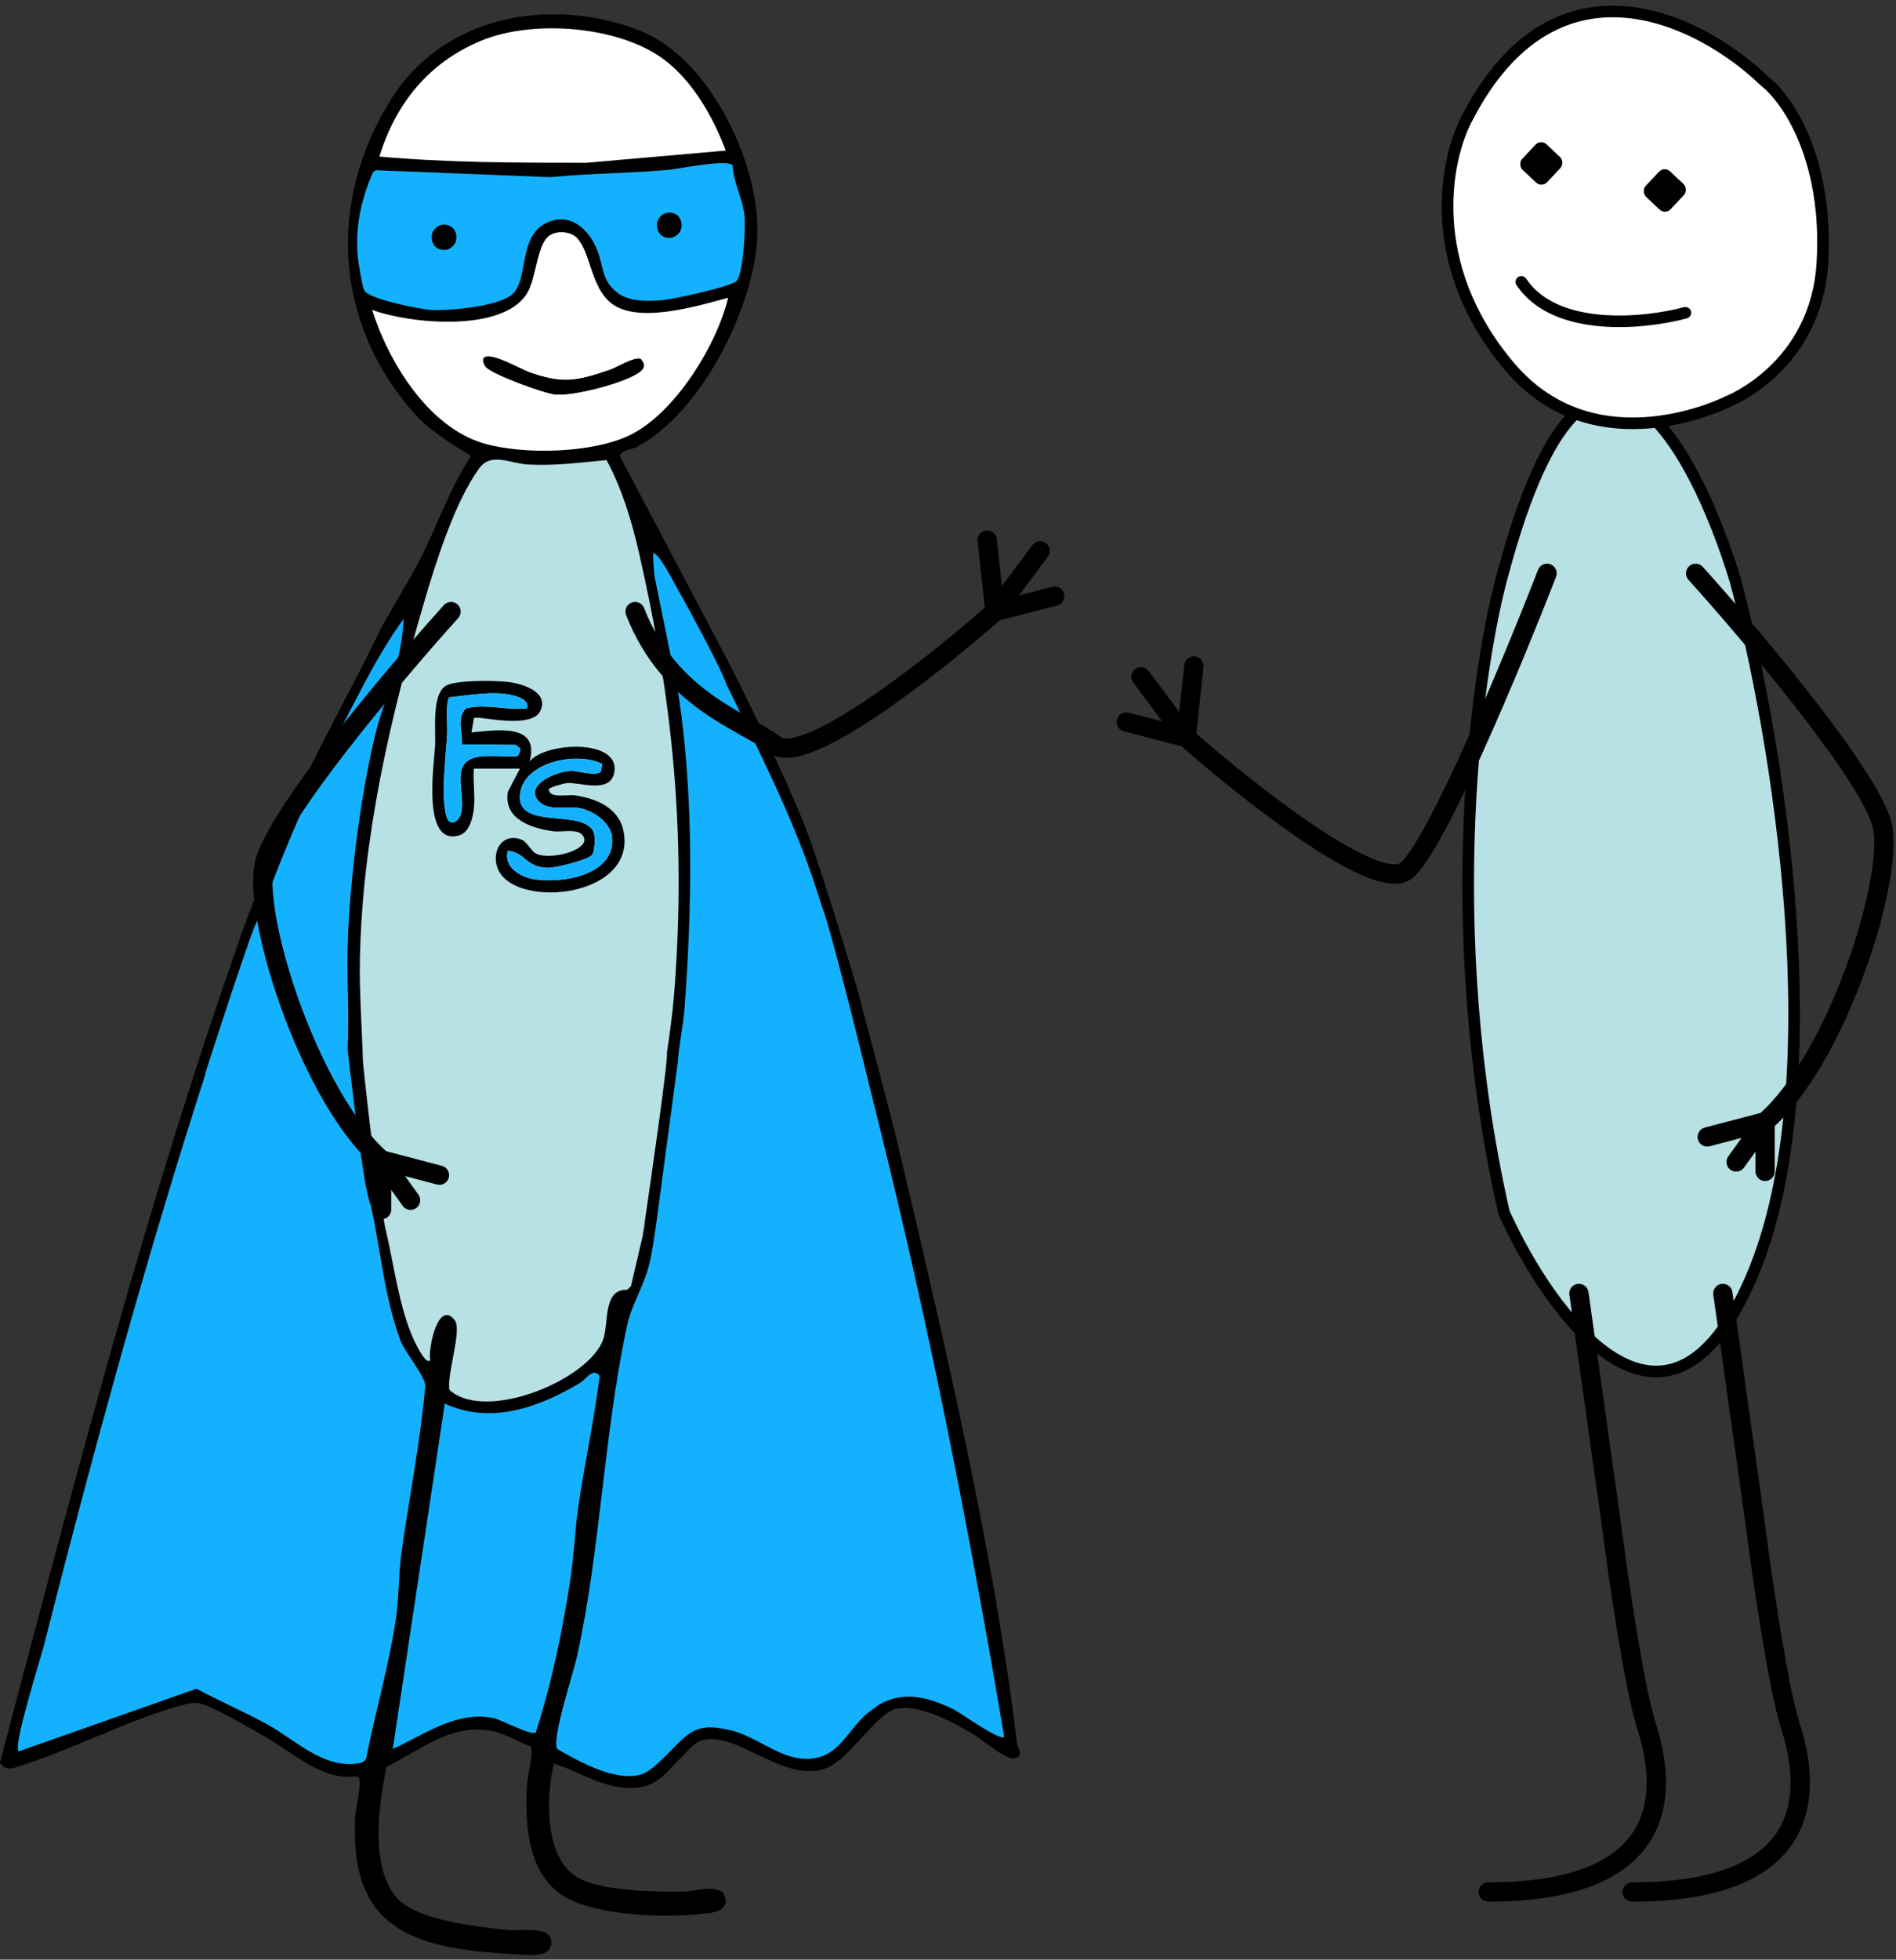
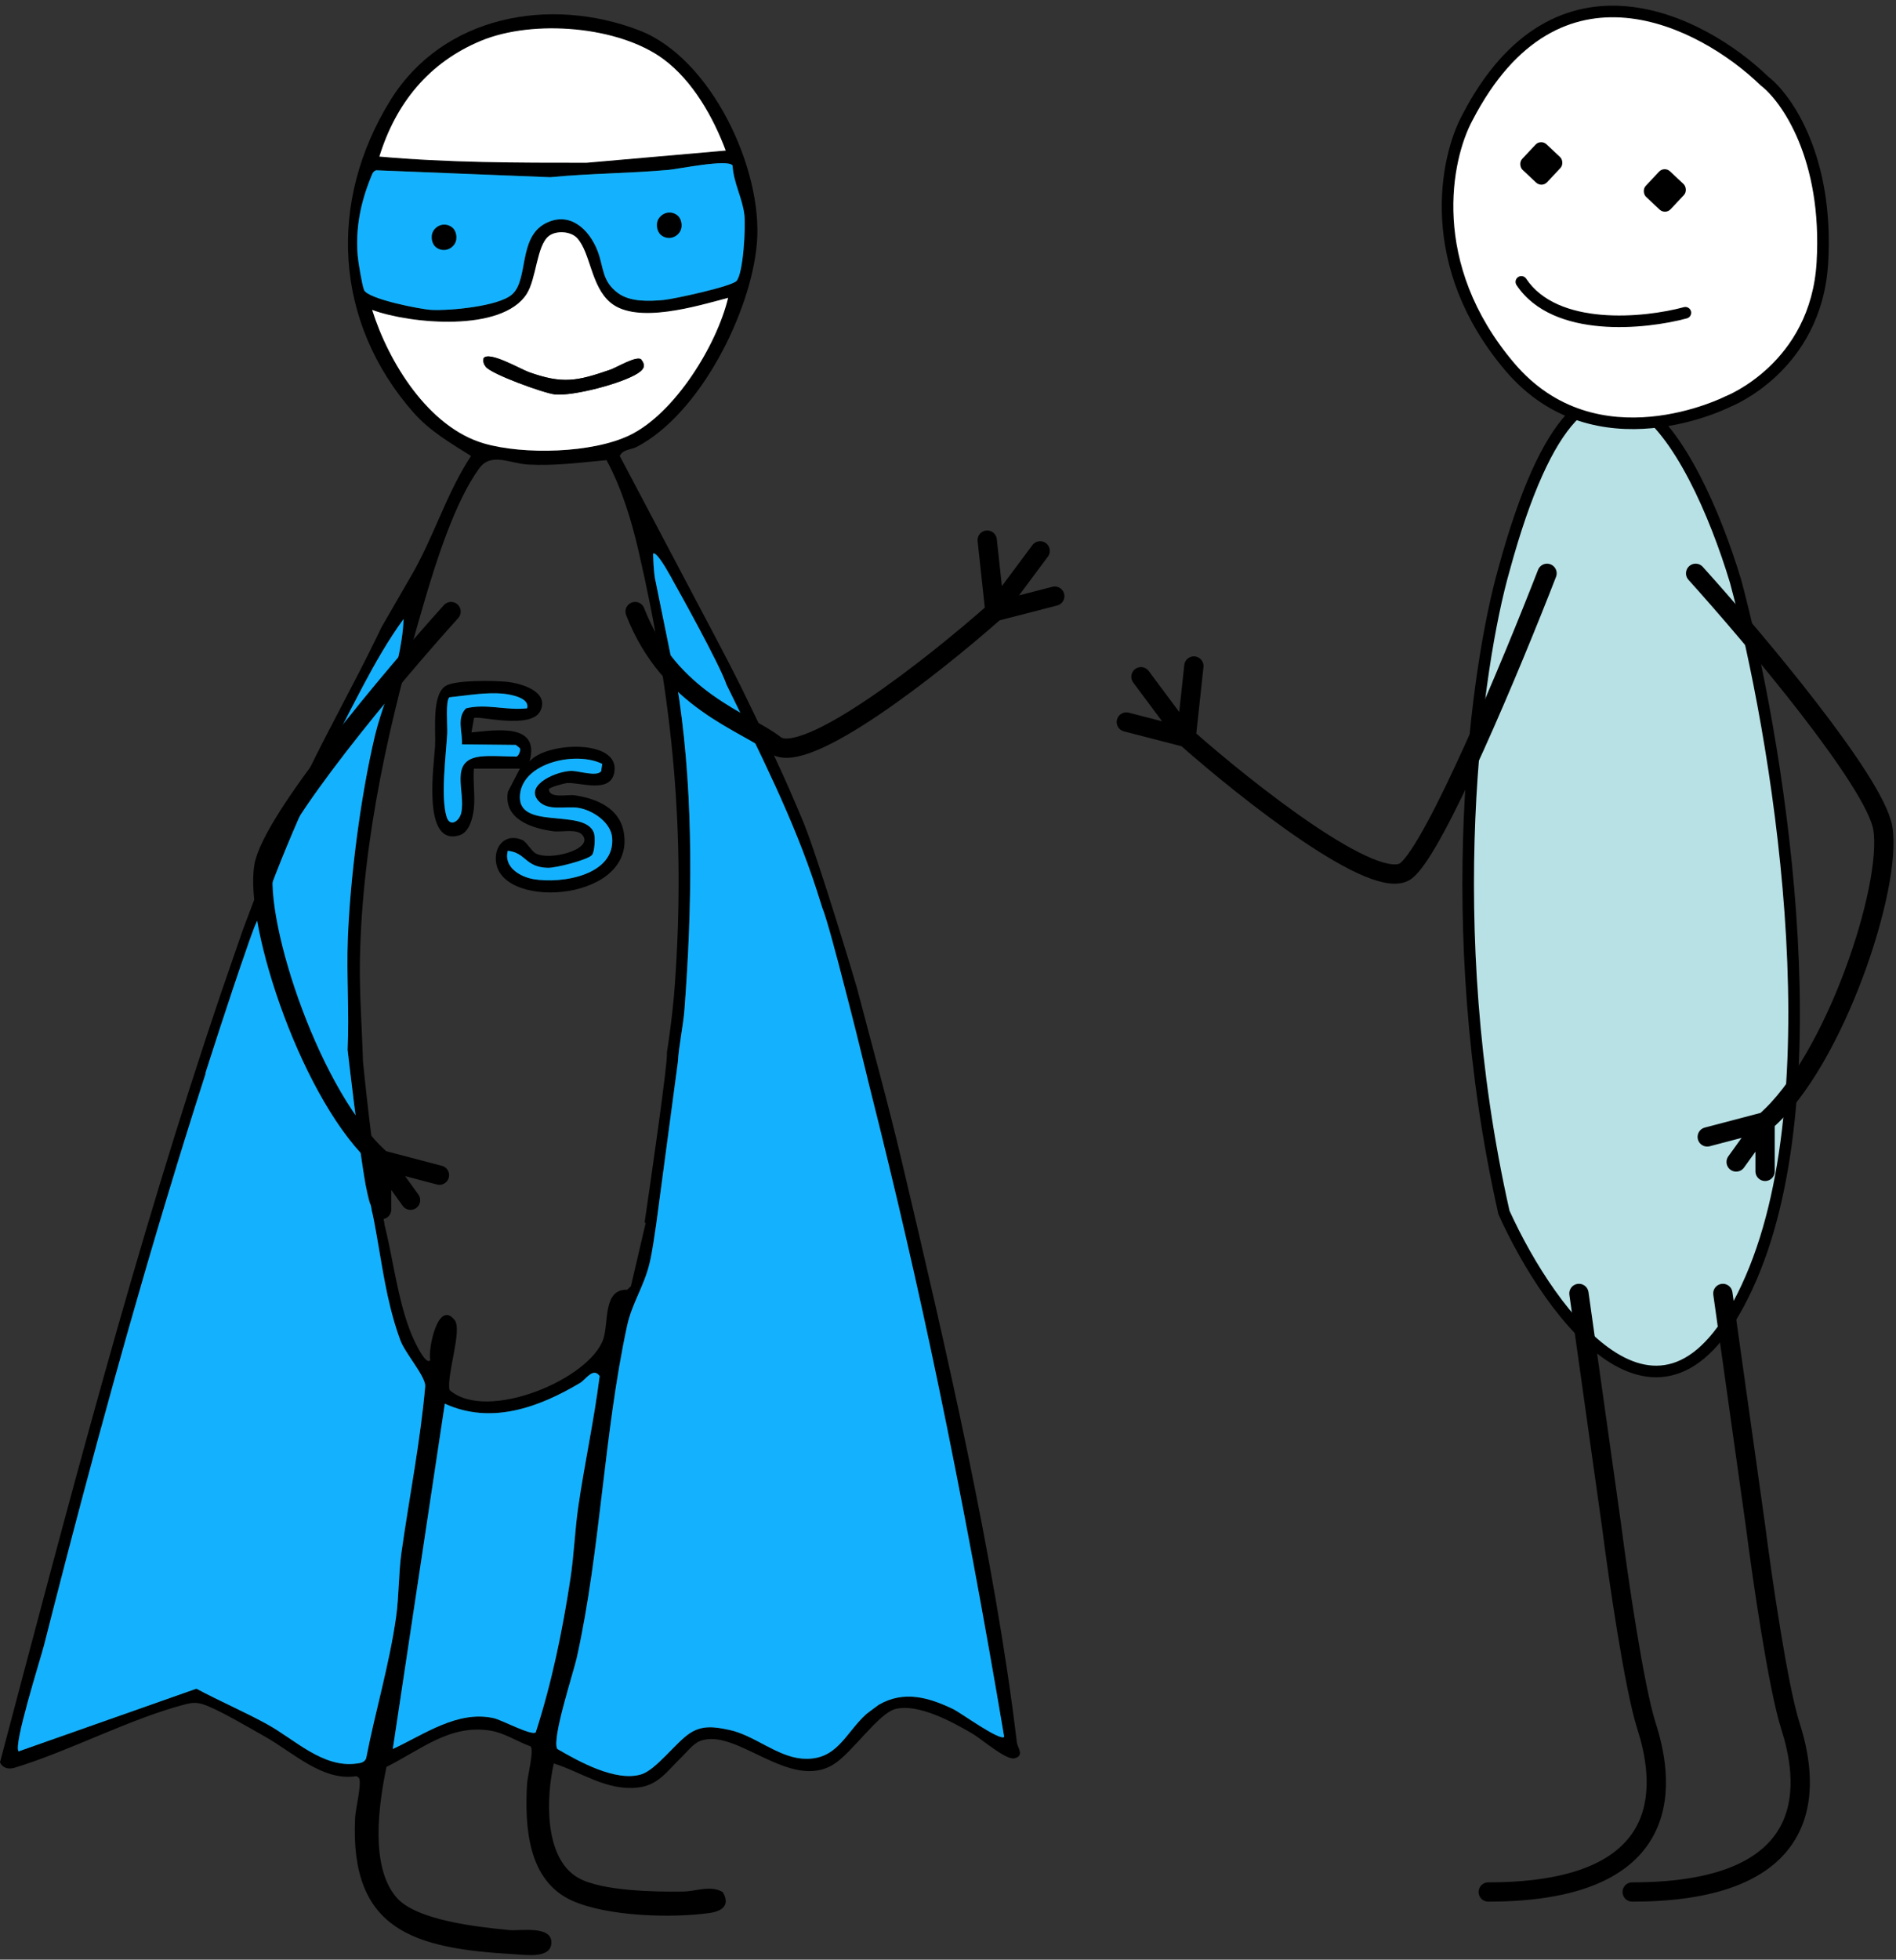
<svg xmlns="http://www.w3.org/2000/svg" width="303" height="313" viewBox="0 0 303 313" fill="none">
  <rect x="0" y="0" width="303" height="313" fill="#333333" stroke="none" />
  <path d="M162.505 278.3C158.956 248.647 151.034 214.76 144.13 185.539C141.943 176.287 139.385 167.112 136.978 157.907C136.97 157.876 136.963 157.841 136.951 157.803C136.634 156.626 130.763 137.174 128.456 131.486C128.344 131.212 128.232 130.942 128.12 130.676C128.015 130.421 127.907 130.174 127.802 129.92C127.713 129.704 127.621 129.488 127.528 129.272C127.168 128.427 126.827 127.641 126.521 126.935C126.491 126.854 126.456 126.769 126.417 126.688C126.413 126.684 126.409 126.68 126.409 126.676C126.402 126.646 126.386 126.615 126.371 126.584C126.371 126.584 126.369 126.581 126.367 126.576C126.367 126.576 126.367 126.568 126.367 126.565H126.363C126.363 126.565 126.363 126.553 126.355 126.545C126.301 126.422 126.247 126.302 126.196 126.183C126.196 126.183 126.195 126.18 126.193 126.175C126.162 126.102 126.127 126.025 126.096 125.951C126.026 125.801 125.964 125.654 125.902 125.516C125.871 125.442 125.837 125.369 125.806 125.296C125.744 125.153 125.686 125.022 125.631 124.899C125.604 124.837 125.577 124.775 125.55 124.717C125.523 124.652 125.492 124.59 125.469 124.532C125.422 124.428 125.376 124.324 125.326 124.216C125.179 123.888 125.097 123.707 125.097 123.707C125.097 123.707 125.082 123.668 125.047 123.599C125.02 123.541 124.993 123.483 124.966 123.425C124.943 123.379 124.919 123.325 124.892 123.267C124.575 122.573 124.254 121.879 123.932 121.185C123.611 120.491 123.286 119.796 122.957 119.106C122.303 117.725 121.641 116.345 120.972 114.968C120.751 114.509 120.527 114.05 120.306 113.591C120.086 113.132 119.861 112.673 119.637 112.214C119.501 111.933 119.37 111.663 119.246 111.405C119.083 111.069 118.932 110.757 118.789 110.464C118.758 110.398 118.727 110.332 118.696 110.271C118.665 110.209 118.634 110.143 118.6 110.078C118.538 109.943 118.468 109.808 118.398 109.665C116.251 105.327 111.556 96.526 111.556 96.526L99.045 72.828C99.54 71.752 100.86 71.848 101.754 71.381C111.866 66.109 120.016 49.893 120.96 38.848C121.967 27.066 113.696 9.283 102.156 4.852C87.829 -0.647 70.79 2.496 62.411 15.982C52.338 32.207 53.367 51.431 66.068 65.882C68.677 68.852 71.978 70.749 75.275 72.831C71.27 78.902 69.273 85.978 65.573 92.214L65.391 92.527L60.999 100.128L60.894 100.332L60.879 100.367C60.639 100.872 60.395 101.374 60.151 101.875C58.414 105.454 56.564 108.986 54.718 112.523L54.687 112.581L54.617 112.712C53.82 114.239 53.023 115.766 52.233 117.297C51.986 117.768 51.746 118.242 51.502 118.717C51.239 119.233 50.972 119.75 50.712 120.271L50.623 120.444L50.6 120.491C50.054 121.578 49.513 122.669 48.982 123.765C48.715 124.312 48.452 124.86 48.193 125.411C47.949 125.917 47.713 126.426 47.477 126.939C47.458 126.981 47.438 127.023 47.419 127.066L47.384 127.139C47.384 127.139 47.38 127.151 47.369 127.17C47.365 127.182 47.361 127.193 47.353 127.209C47.349 127.224 47.342 127.243 47.33 127.263C47.268 127.394 47.206 127.521 47.148 127.652C46.928 128.138 46.707 128.624 46.494 129.11C46.068 130.066 45.658 131.023 45.252 131.983C44.845 132.951 44.447 133.919 44.052 134.891C43.855 135.377 43.661 135.863 43.468 136.349C43.425 136.445 43.39 136.541 43.352 136.638C43.023 137.463 42.698 138.292 42.384 139.121C42.369 139.152 42.357 139.183 42.345 139.218C42.334 139.237 42.326 139.256 42.322 139.276C41.153 142.288 40.023 145.311 38.878 148.335C38.858 148.389 38.831 148.466 38.8 148.551C38.773 148.624 38.746 148.709 38.715 148.798C38.712 148.813 38.704 148.828 38.696 148.844V148.851L38.634 149.025L35.314 158.628L35.279 158.732C21.614 199.056 10.909 240.325 0 281.482C0.395 282.419 1.37 282.631 2.295 282.361C11.227 279.654 20.747 274.517 29.66 272.207C30.662 271.948 31.397 271.898 32.403 272.207C34.675 272.893 39.958 276.044 42.318 277.363C46.827 279.877 51.544 284.567 56.978 283.695L57.357 283.965C57.864 284.798 56.815 288.959 56.749 290.332C55.871 308.393 66.258 311.223 82.117 312.133C84.083 312.245 87.98 312.87 88.116 310.363C88.267 307.475 83.116 308.45 81.343 308.277C76.541 307.799 66.541 306.773 63.356 303.063C59.087 298.092 60.527 288.188 61.765 282.214C67.233 279.503 71.935 275.327 78.456 276.441C80.647 276.815 82.713 278.188 84.776 278.929C85.411 279.403 84.288 283.784 84.226 284.933C83.851 291.752 84.315 300.41 91.456 303.595C97.059 306.094 107.353 306.414 113.425 305.546C115.484 305.253 116.719 304.258 115.496 302.203C113.491 301.065 111.274 302.095 109.223 302.126C104.826 302.199 96.15 302.064 92.415 299.943C86.885 296.8 87.284 287.027 88.503 281.667C92.93 283.051 96.843 286.032 101.854 285.527C105.252 285.18 106.665 282.804 108.847 280.737C109.648 279.978 110.747 278.535 111.819 278.103C117.613 275.782 126.243 286.248 133.29 281.763C136.181 279.924 140.403 273.68 143.054 272.982C146.723 272.018 152.238 275.057 155.399 276.9C156.878 277.764 160.786 281.192 162.133 280.845C163.77 280.425 162.609 279.175 162.505 278.304V278.3ZM76.897 6.507C84.981 3.163 98.905 4.166 106.042 9.461C110.713 12.928 113.971 18.709 115.976 24.046L93.739 25.994C82.671 26.002 71.622 25.986 60.627 25.006C63.263 16.487 68.545 9.962 76.897 6.507ZM58.181 46.325C57.864 45.558 57.241 41.817 57.16 40.818C56.8 36.399 57.632 32.361 59.281 28.288C59.462 27.837 59.582 27.374 60.116 27.197L87.934 28.308C94.203 27.691 100.569 27.698 106.877 27.131C108.46 26.989 116.355 25.346 117.071 26.433C117.206 29.199 118.665 31.648 118.963 34.374C119.172 36.264 118.805 43.595 117.71 44.868C116.951 45.747 107.733 47.756 106.061 47.914C103.723 48.134 100.685 48.246 98.751 46.807C96.123 44.856 96.525 42.7 95.48 40.035C94.157 36.661 91.084 33.672 87.195 35.666C82.737 37.957 84.528 44.729 81.792 47.062C79.579 48.948 71.928 49.638 68.959 49.499C67.229 49.414 58.777 47.76 58.181 46.325ZM59.478 49.503C65.565 51.744 80.244 53.121 84.18 46.935C85.732 44.494 85.767 39.229 87.694 37.71C88.87 36.777 91.227 36.919 92.249 38.049C94.404 40.444 94.416 45.732 97.582 48.354C101.796 51.844 111.444 48.875 116.359 47.575C114.536 55.149 107.853 66.013 100.643 69.507C94.671 72.403 83.673 72.666 77.353 70.83C68.452 68.242 62.09 57.818 59.478 49.503ZM67.791 96.16C69.66 89.785 72.694 80.155 76.568 74.829C78.499 72.172 81.463 74.042 84.416 74.201C88.754 74.436 92.729 73.873 96.935 73.495C99.389 78.076 100.933 83.144 102.094 88.211C107.524 111.86 109.59 132.993 107.845 157.29C107.756 158.512 107.648 159.738 107.516 160.969C107.485 161.27 107.454 161.57 107.419 161.871C107.307 162.855 107.187 163.838 107.052 164.821C106.978 165.369 106.905 165.921 106.823 166.468C106.742 167.016 106.661 167.567 106.576 168.115C106.781 169.434 103.959 188.844 103.004 195.342C103.069 195.323 103.135 195.303 103.201 195.28L102.709 197.363C102.709 197.363 102.702 197.39 102.702 197.401C102.698 197.409 102.698 197.417 102.698 197.425C102.694 197.436 102.694 197.444 102.694 197.444L100.825 205.442L100.229 206.005C96.367 205.874 97.284 211.158 96.44 213.796C94.37 220.263 77.748 227.247 71.842 222.018C71.324 219.677 73.913 212.438 72.667 210.861C69.981 207.459 68.352 215.612 68.758 217.259C67.988 218.196 66.037 213.792 65.871 213.395C65.774 213.159 65.678 212.924 65.585 212.685C65.542 212.577 65.499 212.469 65.461 212.357C65.457 212.353 65.457 212.349 65.457 212.346C65.372 212.126 65.291 211.902 65.213 211.678C65.112 211.389 65.012 211.096 64.919 210.803C64.911 210.78 64.904 210.757 64.896 210.733C64.815 210.475 64.733 210.213 64.656 209.954C64.555 209.611 64.455 209.264 64.358 208.913C64.284 208.643 64.215 208.369 64.145 208.099C64.064 207.795 63.99 207.486 63.917 207.182C63.692 206.26 63.491 205.33 63.294 204.393C63.162 203.772 63.038 203.148 62.914 202.523C62.852 202.214 62.791 201.902 62.729 201.59C62.62 201.038 62.512 200.491 62.404 199.943C62.326 199.565 62.249 199.187 62.171 198.809C61.986 197.922 61.796 197.043 61.587 196.183C61.583 196.167 61.579 196.148 61.575 196.133C61.525 195.913 61.471 195.697 61.417 195.481L61.444 195.465C59.598 185.859 58.007 169.553 58.007 169.553C57.852 164.039 57.407 158.566 57.523 153.036C57.93 133.715 62.365 114.632 67.791 96.16ZM58.507 280.892C58.158 281.543 57.636 281.594 56.978 281.682C51.599 282.419 47.102 277.833 42.717 275.419C39.052 273.402 35.089 271.709 31.39 269.723L2.976 279.735C2.082 278.786 6.467 265.018 7.04 262.774C8.154 258.389 9.276 254.008 10.414 249.634C10.77 248.265 11.126 246.9 11.486 245.531C11.985 243.618 12.492 241.705 12.999 239.792C14.737 233.24 16.509 226.696 18.328 220.159C18.932 217.984 19.543 215.805 20.159 213.634C20.298 213.14 20.437 212.646 20.577 212.153C21.3 209.607 22.028 207.066 22.767 204.528C22.829 204.305 22.895 204.081 22.961 203.857C23.29 202.723 23.622 201.586 23.955 200.452C24.35 199.118 24.745 197.779 25.139 196.441C25.538 195.103 25.937 193.769 26.339 192.434C27.02 190.167 27.709 187.899 28.406 185.631C28.77 184.451 29.133 183.271 29.501 182.091C30.6 178.551 31.718 175.014 32.856 171.486L32.814 171.451C32.814 171.451 36.618 159.476 39.466 151.378C39.474 151.327 39.486 151.277 39.501 151.223C39.54 151.05 39.594 150.857 39.66 150.652C39.698 150.537 39.737 150.417 39.78 150.294C40.004 149.634 40.314 148.871 40.65 148.084C40.65 148.084 40.654 148.08 40.654 148.076C40.693 147.984 40.736 147.887 40.774 147.795C40.852 147.61 40.933 147.421 41.018 147.232C41.277 146.638 41.537 146.052 41.773 145.512C41.807 145.431 41.838 145.354 41.873 145.276C41.897 145.215 41.924 145.157 41.951 145.095C41.986 145.014 42.017 144.933 42.051 144.856C42.086 144.771 42.121 144.69 42.156 144.609C42.214 144.47 42.268 144.339 42.318 144.212C42.318 144.212 42.318 144.201 42.318 144.197C42.373 144.062 42.423 143.934 42.465 143.815C46.718 132.18 52.222 120.479 58.015 109.561C59.95 105.913 62.067 102.195 64.497 98.867C64.431 100.915 64.021 103.414 63.553 105.442C62.64 109.403 60.801 113.742 59.892 117.606C57.616 127.263 55.968 140.059 55.585 149.951C55.356 155.832 55.836 161.763 55.546 167.648C55.546 167.648 57.241 182.631 58.437 189.31C58.441 189.318 58.441 189.33 58.445 189.337C58.491 189.496 58.537 189.65 58.58 189.804C58.82 190.676 59.037 191.551 59.234 192.43C59.311 192.781 59.389 193.136 59.462 193.487C59.578 194.027 59.687 194.567 59.791 195.111C60.027 196.349 60.244 197.59 60.457 198.84C60.631 199.858 60.801 200.876 60.979 201.898C61.068 202.407 61.157 202.92 61.25 203.429C61.343 203.938 61.436 204.451 61.537 204.96C61.784 206.237 62.055 207.513 62.373 208.786C62.427 209.013 62.485 209.241 62.547 209.469C62.872 210.726 63.239 211.975 63.673 213.221C63.777 213.518 63.882 213.811 63.99 214.108C64.749 216.148 67.891 219.685 67.957 221.343C67.179 230.251 65.407 239.075 64.153 247.961C63.688 251.254 63.758 255.014 63.294 258.288C62.21 265.924 59.965 273.337 58.503 280.892H58.507ZM85.616 276.7C84.966 277.29 80.178 274.717 78.924 274.436C73.108 273.132 67.752 277.062 62.775 279.353L71.088 224.204C78.545 227.61 86.157 224.771 92.713 220.88C93.6 220.356 94.795 218.315 95.829 219.789C94.95 226.773 93.425 233.68 92.415 240.641C91.87 244.389 91.734 248.35 91.161 252.118C89.907 260.402 88.193 268.717 85.616 276.7ZM152.35 272.993C148.375 271.096 144.474 269.974 140.446 272.284C140.337 272.349 138.538 273.695 138.445 273.776C135.024 276.862 133.766 281.335 128.17 280.888C124.18 280.572 120.48 277.128 116.521 276.302C114.203 275.816 112.237 275.508 110.198 276.869C107.938 278.381 104.826 282.716 102.446 283.418C98.375 284.621 92.508 281.362 89.064 279.349C88.124 277.787 91.649 267.155 92.191 264.71C95.976 247.606 96.494 228.99 100.213 211.775C100.987 208.184 102.895 205.516 103.789 201.84C104.277 199.831 104.54 197.66 104.869 195.531L104.884 195.415L108.329 169.65C108.499 166.819 109.18 163.954 109.393 161.146C110.612 145.014 110.879 127.856 108.569 111.84C108.503 111.378 108.429 110.919 108.352 110.464V110.444L104.811 93.07C104.822 93.109 104.834 93.151 104.842 93.19C104.83 93.144 104.819 93.094 104.807 93.043L104.799 93.016C104.757 92.835 104.718 92.646 104.683 92.45L104.664 92.346C104.641 92.195 104.617 92.041 104.598 91.883C104.586 91.798 104.575 91.713 104.567 91.632C104.524 91.277 104.494 90.919 104.47 90.572C104.459 90.433 104.451 90.294 104.443 90.159C104.42 89.739 104.405 89.345 104.393 89.01C104.389 88.94 104.385 88.871 104.385 88.805C104.381 88.74 104.377 88.678 104.377 88.62C104.374 88.562 104.374 88.508 104.37 88.454C104.439 88.373 104.544 88.381 104.672 88.458C104.687 88.466 104.703 88.477 104.718 88.485C104.78 88.528 104.846 88.585 104.915 88.655C104.946 88.682 104.973 88.713 105.004 88.743C105.349 89.11 105.782 89.731 106.212 90.421C106.251 90.483 106.289 90.548 106.332 90.61C106.641 91.119 106.951 91.655 107.226 92.153C107.272 92.237 107.315 92.319 107.357 92.396C107.431 92.527 107.497 92.654 107.562 92.777C107.562 92.777 107.578 92.804 107.609 92.862C107.62 92.882 107.632 92.901 107.644 92.924C108.449 94.359 114.997 106.086 116.096 109.345C121.34 120.047 126.796 130.737 130.48 142.068C130.659 142.615 131.022 143.738 131.413 145.01C131.417 145.01 131.417 145.022 131.421 145.026C132.044 146.518 133.561 152.133 135.14 158.288C135.144 158.296 135.144 158.3 135.144 158.308C136.328 162.357 137.249 166.484 138.232 170.587C138.24 170.618 138.248 170.649 138.255 170.679C138.294 170.841 138.333 171.003 138.371 171.158C138.41 171.316 138.449 171.474 138.488 171.628C138.553 171.917 138.623 172.207 138.693 172.496C138.789 172.893 138.89 173.294 138.991 173.691C139.029 173.842 139.064 173.988 139.103 174.139C139.161 174.366 139.215 174.586 139.265 174.794C143.116 190.082 146.703 205.585 149.916 221.038C153.813 239.765 157.292 258.535 160.477 277.421C159.8 278.123 153.414 273.503 152.35 272.993Z" fill="black" />
  <path d="M160.477 277.421C159.8 278.122 153.414 273.502 152.35 272.993C148.375 271.096 144.474 269.974 140.446 272.284C140.337 272.349 138.538 273.695 138.445 273.776C135.024 276.861 133.766 281.335 128.17 280.888C124.18 280.571 120.48 277.127 116.521 276.302C114.203 275.816 112.237 275.508 110.198 276.869C107.938 278.381 104.826 282.716 102.446 283.417C98.375 284.621 92.508 281.362 89.064 279.349C88.124 277.787 91.649 267.154 92.191 264.709C95.976 247.606 96.494 228.99 100.213 211.775C100.987 208.184 102.895 205.515 103.789 201.84C104.277 199.831 104.54 197.66 104.869 195.531L104.884 195.415L108.329 169.65C108.499 166.819 109.18 163.954 109.393 161.146C110.612 145.014 110.879 127.856 108.569 111.84C108.503 111.377 108.429 110.918 108.352 110.463V110.444L104.811 93.07C104.822 93.109 104.834 93.151 104.842 93.19C104.83 93.144 104.819 93.094 104.807 93.043L104.799 93.016L104.683 92.45L104.664 92.345C104.641 92.195 104.617 92.041 104.598 91.883C104.586 91.798 104.575 91.713 104.567 91.632C104.524 91.277 104.494 90.918 104.47 90.571C104.463 90.429 104.451 90.294 104.443 90.159C104.42 89.738 104.405 89.345 104.393 89.009C104.389 88.94 104.385 88.871 104.385 88.805C104.381 88.74 104.377 88.678 104.377 88.62C104.374 88.562 104.374 88.508 104.37 88.454C104.439 88.373 104.544 88.381 104.672 88.458C104.687 88.466 104.703 88.477 104.718 88.485C104.78 88.527 104.846 88.585 104.915 88.655C104.946 88.682 104.973 88.713 105.004 88.743C105.349 89.11 105.782 89.731 106.212 90.421C106.251 90.483 106.289 90.548 106.332 90.61C106.641 91.119 106.951 91.655 107.226 92.153C107.272 92.234 107.315 92.314 107.357 92.395C107.431 92.527 107.497 92.654 107.562 92.777C107.562 92.777 107.578 92.804 107.609 92.862C107.64 92.924 107.671 92.982 107.702 93.04C107.682 93.005 107.663 92.962 107.644 92.924C108.449 94.359 114.997 106.086 116.096 109.345C121.34 120.047 126.796 130.737 130.48 142.068C130.659 142.615 131.022 143.738 131.413 145.01C131.417 145.01 131.417 145.022 131.421 145.026C132.044 146.518 133.561 152.133 135.14 158.288C135.144 158.296 135.144 158.3 135.144 158.308C136.231 162.538 137.35 167.019 138.232 170.587C138.24 170.618 138.248 170.648 138.255 170.679C138.294 170.841 138.333 171.003 138.371 171.158C138.476 171.605 138.584 172.048 138.693 172.496C138.789 172.893 138.89 173.294 138.991 173.691C139.029 173.842 139.064 173.988 139.103 174.139C139.161 174.366 139.215 174.586 139.265 174.794C143.116 190.082 146.703 205.585 149.916 221.038C153.813 239.765 157.292 258.535 160.477 277.421Z" fill="#14B2FE" />
-   <path d="M107.845 157.289C107.756 158.512 107.648 159.738 107.516 160.969C107.485 161.269 107.454 161.57 107.419 161.871C107.307 162.854 107.187 163.838 107.052 164.821C106.978 165.369 106.905 165.92 106.823 166.468C106.742 167.016 106.661 167.567 106.576 168.115C106.781 169.434 103.959 188.844 103.004 195.342C102.837 196.48 102.729 197.22 102.702 197.401C102.698 197.409 102.698 197.417 102.698 197.424C102.694 197.436 102.694 197.444 102.694 197.444L100.825 205.442L100.229 206.005C96.367 205.874 97.284 211.158 96.44 213.795C94.37 220.263 77.748 227.247 71.842 222.018C71.324 219.677 73.913 212.438 72.667 210.861C69.981 207.459 68.352 215.612 68.758 217.259C67.988 218.196 66.037 213.792 65.871 213.394C65.774 213.159 65.677 212.924 65.585 212.685C65.542 212.577 65.499 212.469 65.461 212.357C65.457 212.353 65.457 212.349 65.457 212.345C65.372 212.126 65.29 211.902 65.213 211.678C65.112 211.389 65.012 211.096 64.919 210.803C64.911 210.78 64.904 210.756 64.896 210.733C64.814 210.475 64.733 210.213 64.656 209.954C64.555 209.611 64.455 209.264 64.358 208.913C64.284 208.643 64.215 208.369 64.145 208.099C64.064 207.795 63.99 207.486 63.917 207.181C63.692 206.26 63.491 205.33 63.294 204.393C63.166 203.768 63.038 203.147 62.914 202.523C62.852 202.214 62.791 201.902 62.729 201.589C62.62 201.038 62.512 200.49 62.404 199.943C62.326 199.565 62.249 199.187 62.171 198.809C61.986 197.922 61.796 197.043 61.587 196.183C61.583 196.167 61.579 196.148 61.575 196.132C61.533 195.916 61.486 195.693 61.444 195.465C59.598 185.859 58.007 169.553 58.007 169.553C57.852 164.038 57.407 158.566 57.523 153.036C57.93 133.714 62.365 114.632 67.791 96.159C69.66 89.785 72.694 80.155 76.568 74.829C78.499 72.172 81.463 74.042 84.416 74.2C88.754 74.436 92.729 73.873 96.935 73.495C99.389 78.076 100.933 83.144 102.094 88.211C107.524 111.859 109.59 132.993 107.845 157.289Z" fill="#B8E1E5" />
  <path d="M67.961 221.343C67.183 230.251 65.411 239.075 64.157 247.96C63.693 251.254 63.762 255.014 63.298 258.288C62.214 265.924 59.969 273.336 58.507 280.891C58.158 281.543 57.636 281.593 56.978 281.682C51.599 282.419 47.102 277.833 42.717 275.419C39.052 273.402 35.089 271.709 31.39 269.723L2.976 279.734C2.082 278.786 6.467 265.018 7.04 262.773C8.154 258.389 9.277 254.008 10.414 249.634C10.77 248.265 11.126 246.9 11.486 245.531C11.986 243.618 12.492 241.705 12.999 239.792C14.737 233.24 16.51 226.696 18.328 220.159C18.932 217.984 19.544 215.805 20.159 213.633C20.298 213.14 20.438 212.646 20.577 212.153C21.301 209.607 22.028 207.066 22.767 204.528C22.829 204.304 22.895 204.081 22.961 203.857C23.29 202.723 23.623 201.586 23.955 200.452C24.35 199.117 24.745 197.779 25.14 196.441C25.538 195.103 25.937 193.768 26.339 192.434C27.02 190.166 27.709 187.899 28.406 185.631C28.77 184.451 29.134 183.271 29.501 182.091C30.6 178.551 31.719 175.014 32.856 171.485L32.814 171.451C32.814 171.451 36.618 159.476 39.466 151.377C39.888 150.178 40.287 149.063 40.651 148.084C40.651 148.084 40.654 148.08 40.654 148.076C40.693 147.984 40.736 147.887 40.774 147.795C40.852 147.61 40.933 147.421 41.018 147.232C41.278 146.638 41.537 146.051 41.773 145.512C41.808 145.431 41.839 145.353 41.873 145.276C41.897 145.215 41.924 145.157 41.951 145.095C41.986 145.014 42.017 144.933 42.051 144.856C42.086 144.771 42.121 144.69 42.156 144.609C42.214 144.47 42.268 144.339 42.319 144.212C42.319 144.212 42.319 144.2 42.319 144.196C42.373 144.061 42.423 143.934 42.466 143.815C46.719 132.18 52.222 120.479 58.015 109.561C59.95 105.913 62.067 102.195 64.497 98.867C64.432 100.915 64.021 103.414 63.553 105.442C62.64 109.403 60.802 113.741 59.892 117.606C57.617 127.262 55.968 140.058 55.585 149.95C55.356 155.832 55.836 161.763 55.546 167.648C55.546 167.648 57.241 182.631 58.437 189.31C58.441 189.318 58.441 189.33 58.445 189.337C58.754 191.065 59.029 192.233 59.234 192.43C59.312 192.781 59.389 193.136 59.463 193.487C59.579 194.027 59.687 194.567 59.791 195.11C60.028 196.348 60.244 197.59 60.457 198.84C60.631 199.858 60.802 200.876 60.98 201.898C61.069 202.407 61.158 202.92 61.251 203.429C61.343 203.938 61.436 204.451 61.537 204.96C61.785 206.237 62.056 207.513 62.373 208.786C62.427 209.013 62.485 209.241 62.547 209.468C62.872 210.726 63.24 211.975 63.673 213.221C63.774 213.518 63.882 213.811 63.99 214.108C64.749 216.148 67.891 219.684 67.957 221.343H67.961Z" fill="#14B2FE" />
  <path d="M71.088 224.204C78.546 227.613 86.158 224.775 92.714 220.884C93.604 220.355 94.796 218.319 95.829 219.792C94.951 226.777 93.43 233.684 92.416 240.641C91.87 244.393 91.734 248.354 91.162 252.118C89.904 260.402 88.194 268.716 85.616 276.699C84.966 277.289 80.179 274.717 78.925 274.436C73.108 273.132 67.756 277.062 62.775 279.353L71.088 224.2V224.204Z" fill="#14B2FE" />
  <path d="M117.71 44.867C116.951 45.747 107.733 47.756 106.061 47.914C103.724 48.134 100.686 48.246 98.751 46.807C96.123 44.856 96.525 42.7 95.481 40.035C94.157 36.661 91.084 33.672 87.195 35.666C82.737 37.957 84.528 44.729 81.793 47.062C79.579 48.948 71.928 49.638 68.96 49.499C67.23 49.414 58.778 47.76 58.182 46.325C57.864 45.558 57.241 41.817 57.16 40.818C56.8 36.399 57.632 32.361 59.281 28.288C59.463 27.837 59.583 27.374 60.117 27.197L87.934 28.308C94.204 27.691 100.57 27.698 106.878 27.131C108.461 26.989 116.355 25.346 117.071 26.433C117.207 29.198 118.666 31.647 118.964 34.374C119.173 36.264 118.805 43.595 117.71 44.867Z" fill="#14B2FE" />
  <rect width="4.082" height="3.98" rx="1.99" transform="matrix(-0.686 0.728 0.73 0.683 106.902 33.132)" fill="black" />
  <rect width="4.082" height="3.98" rx="1.99" transform="matrix(-0.686 0.728 0.73 0.683 70.911 35.06)" fill="black" />
  <path d="M97.581 48.354C94.416 45.731 94.404 40.444 92.249 38.049C91.227 36.919 88.87 36.776 87.694 37.71C85.766 39.229 85.731 44.493 84.18 46.935C80.244 53.12 65.565 51.744 59.477 49.503C62.09 57.818 68.452 68.242 77.353 70.83C83.673 72.665 94.671 72.403 100.643 69.507C107.852 66.013 114.536 55.149 116.359 47.575C111.444 48.874 101.796 51.844 97.581 48.354ZM101.939 59.619C99.466 61.235 91.61 63.302 88.688 63.001C86.958 62.824 78.537 59.769 77.635 58.593C77.287 58.142 77.183 57.783 77.279 57.22C78.131 56.005 83.201 58.967 84.524 59.438C89.942 61.366 92.206 60.884 97.508 59.06C98.58 58.689 101.649 56.815 102.446 57.386C103.255 58.4 102.899 58.99 101.939 59.619Z" fill="white" />
  <path d="M115.976 24.046L93.743 25.994C82.674 26.001 71.626 25.986 60.631 25.006C63.263 16.487 68.545 9.962 76.896 6.507C85.248 3.051 98.909 4.166 106.041 9.461C110.712 12.928 113.971 18.709 115.976 24.046Z" fill="white" />
  <path d="M77.279 57.22C78.131 56.005 83.204 58.967 84.528 59.438C89.942 61.366 92.206 60.88 97.508 59.056C98.58 58.685 101.649 56.811 102.446 57.386C103.255 58.396 102.899 58.99 101.939 59.615C99.466 61.231 91.61 63.298 88.688 62.997C86.958 62.82 78.537 59.765 77.635 58.589C77.287 58.138 77.183 57.779 77.279 57.216V57.22Z" fill="black" />
  <path d="M99.633 132.696C98.855 128.944 95.155 127.509 91.784 127.023C90.728 126.873 87.74 127.598 87.721 126.059C87.721 125.778 90.12 125.114 90.635 125.076C92.733 124.925 97.57 126.831 98.178 123.336C99.106 117.999 87.28 118.466 84.633 121.62C86.343 115.434 79.304 116.615 75.341 116.989L75.747 114.698C76.246 114.212 84.927 116.642 86.37 113.514C87.802 110.409 83.209 109.117 80.949 108.898C78.924 108.697 72.698 108.589 71.188 109.576C68.975 111.03 69.66 116.591 69.532 119.11C69.381 122.052 67.353 135.257 73.418 133.417C75.028 132.928 75.565 130.594 75.728 129.141C75.948 127.139 75.565 124.817 75.728 122.777H83.081L81.169 126.464C80.426 130.795 84.853 132.272 88.348 132.762C89.826 132.97 92.233 132.272 93.124 133.429C94.865 135.697 87.771 137.552 85.577 136.294C84.931 135.928 84.126 134.447 83.46 134.162C80.736 132.997 78.824 135.218 79.304 137.918C80.643 145.465 101.947 143.83 99.633 132.696ZM82.5 120.849C80.72 120.849 78.371 120.641 76.695 120.849C71.68 121.47 74.447 126.429 73.708 129.827C73.41 131.181 71.881 132.203 71.355 130.429C70.403 127.189 71.266 120.687 71.467 117.181C71.533 116.013 71.154 111.832 71.831 111.374C74.668 111.096 77.717 110.506 80.569 110.818C81.831 110.957 84.695 111.524 84.242 113.132C80.937 113.525 77.694 112.334 74.478 113.14C72.918 114.682 73.952 116.965 73.824 118.89L82.439 118.982L83.073 119.503C83.274 119.889 82.818 120.849 82.5 120.849ZM85.302 140.425C83.073 140.051 80.461 138.473 81.146 135.89C84.103 136.202 83.874 138.497 87.528 138.612C88.812 138.651 93.917 137.347 94.598 136.568C95.047 136.051 95.163 133.657 94.896 132.978C93.325 128.982 82.481 132.766 83.1 126.873C83.642 121.713 92.141 119.97 96.239 122.01L96.069 123.182C95.395 124.092 92.586 123.155 91.409 123.136C89.126 123.094 83.882 125.284 85.956 127.814C87.469 129.661 90.38 128.693 92.469 129.04C94.726 129.414 97.605 131.335 97.818 133.765C98.352 139.792 89.811 141.177 85.302 140.425Z" fill="black" />
  <path d="M96.239 122.01L96.069 123.182C95.395 124.092 92.586 123.155 91.413 123.136C89.13 123.094 83.886 125.288 85.96 127.818C87.474 129.665 90.384 128.693 92.474 129.04C94.726 129.414 97.609 131.335 97.822 133.768C98.352 139.796 89.815 141.181 85.302 140.429C83.073 140.055 80.461 138.477 81.15 135.893C84.107 136.21 83.874 138.504 87.532 138.616C88.813 138.655 93.921 137.351 94.602 136.572C95.051 136.059 95.167 133.664 94.9 132.982C93.329 128.986 82.485 132.77 83.104 126.877C83.646 121.717 92.145 119.974 96.243 122.014L96.239 122.01Z" fill="#14B2FE" />
  <path d="M76.695 120.849C71.68 121.474 74.447 126.429 73.708 129.827C73.414 131.181 71.881 132.207 71.359 130.429C70.403 127.189 71.27 120.687 71.467 117.181C71.533 116.017 71.154 111.836 71.831 111.374C74.664 111.096 77.717 110.506 80.566 110.818C81.827 110.957 84.691 111.524 84.238 113.132C80.937 113.525 77.69 112.334 74.474 113.14C72.918 114.682 73.952 116.965 73.82 118.89L82.435 118.982L83.073 119.503C83.275 119.889 82.814 120.845 82.501 120.845C80.72 120.845 78.371 120.637 76.695 120.845V120.849Z" fill="#14B2FE" />
  <path d="M72.084 97.686C62.626 108.172 43.402 130.994 42.169 138.396C40.627 147.648 49.879 175.713 60.981 185.274M60.981 185.274L70.229 187.702M60.981 185.274L65.608 191.702M60.981 185.274V193.202M101.5 97.686C107.051 111.976 119.154 115.266 123.842 118.966C128.53 122.667 149.234 106.322 159 97.686M159 97.686L157.766 86.275M159 97.686L166.226 87.987M159 97.686L168.561 95.219" stroke="black" stroke-width="3.084" stroke-linecap="round" stroke-linejoin="round" />
  <path d="M279.826 204.16C266.256 235.494 247.854 210.225 240.35 193.674C229.988 147.783 236.032 106.087 240.35 90.975C254.167 40.15 270.779 71.031 277.359 92.825C283.835 116.881 293.396 172.826 279.826 204.16Z" fill="#B8E1E5" />
  <path d="M262.051 63.879C260.235 62.77 258.28 62.233 256.247 62.566C254.222 62.898 252.252 64.072 250.355 66.13C246.593 70.215 242.918 78 239.457 90.732H239.458C235.103 105.985 229.049 147.83 239.447 193.878L239.469 193.97L239.508 194.056C241.404 198.238 243.989 202.974 247.022 207.238C250.047 211.49 253.559 215.333 257.327 217.661C261.118 220.003 265.264 220.858 269.385 218.904C273.436 216.982 277.249 212.438 280.675 204.527C287.552 188.647 288.538 166.641 287.032 145.697C285.524 124.721 281.503 104.662 278.252 92.585L278.248 92.571L278.244 92.558C276.587 87.071 274.296 80.997 271.563 75.766C268.85 70.573 265.629 66.063 262.051 63.879ZM256.547 64.392C258.041 64.147 259.551 64.521 261.086 65.458C264.21 67.365 267.24 71.484 269.924 76.623C272.588 81.723 274.839 87.683 276.472 93.092C279.696 105.073 283.689 125.001 285.186 145.83C286.687 166.705 285.669 188.338 278.976 203.792C275.617 211.548 272.041 215.596 268.592 217.232C265.211 218.835 261.743 218.214 258.3 216.087C254.833 213.945 251.491 210.327 248.53 206.165C245.599 202.044 243.086 197.451 241.233 193.379C230.937 147.692 236.962 106.199 241.239 91.229L241.243 91.217C244.69 78.537 248.273 71.123 251.717 67.384C253.424 65.531 255.044 64.638 256.547 64.392Z" fill="black" />
  <path d="M291.237 41.939C290.25 58.716 276.125 64.144 276.125 64.144C276.125 64.144 255.092 74.876 241.275 58.593C227.458 42.309 230.995 25.285 234.49 18.808C248.8 -8.825 272.116 3.388 281.985 12.948C285.48 15.621 292.224 25.161 291.237 41.939Z" fill="white" />
  <path d="M259.986 1.009C255.391 0.597 250.627 1.392 246.087 4.096C241.553 6.795 237.305 11.36 233.668 18.383H233.669C230.03 25.14 226.472 42.576 240.57 59.191C247.732 67.633 256.785 69.061 263.966 68.395C267.551 68.063 270.686 67.21 272.923 66.441C274.043 66.057 274.941 65.692 275.563 65.422C275.874 65.287 276.116 65.175 276.282 65.097C276.365 65.057 276.429 65.026 276.473 65.004C276.487 64.997 276.5 64.99 276.51 64.985C276.542 64.973 276.587 64.955 276.644 64.931C276.757 64.883 276.92 64.811 277.125 64.716C277.535 64.525 278.114 64.235 278.809 63.835C280.198 63.036 282.056 61.791 283.947 60.005C287.737 56.423 291.65 50.662 292.16 41.993C293.158 25.04 286.388 15.195 282.599 12.255C277.578 7.401 269.109 1.827 259.986 1.009ZM247.033 5.686C251.198 3.206 255.563 2.471 259.82 2.853C268.381 3.621 276.49 8.914 281.341 13.613C281.367 13.638 281.394 13.662 281.422 13.684C284.635 16.14 291.285 25.362 290.313 41.884C289.836 49.992 286.194 55.334 282.675 58.66C280.911 60.327 279.177 61.489 277.886 62.231C277.241 62.602 276.709 62.868 276.342 63.039C276.159 63.125 276.017 63.187 275.923 63.227C275.876 63.246 275.842 63.261 275.82 63.27C275.809 63.274 275.801 63.277 275.796 63.278L275.792 63.28H275.793C275.763 63.292 275.733 63.305 275.704 63.319L275.703 63.32C275.702 63.321 275.699 63.322 275.695 63.324C275.686 63.328 275.673 63.335 275.656 63.344C275.619 63.362 275.563 63.389 275.489 63.424C275.34 63.494 275.117 63.598 274.825 63.725C274.243 63.978 273.39 64.324 272.322 64.691C270.183 65.426 267.196 66.238 263.796 66.554C257.007 67.183 248.635 65.836 241.981 57.994C228.455 42.053 231.955 25.454 235.304 19.248C235.306 19.243 235.309 19.238 235.312 19.233C238.83 12.44 242.863 8.169 247.033 5.686ZM243.895 44.51C243.611 44.085 243.038 43.97 242.613 44.253C242.187 44.536 242.072 45.111 242.356 45.536C245.303 49.957 250.591 51.677 255.76 52.12C260.957 52.566 266.264 51.746 269.581 50.851C270.074 50.717 270.366 50.209 270.233 49.716C270.099 49.223 269.592 48.931 269.099 49.063C265.94 49.916 260.853 50.7 255.918 50.276C250.957 49.851 246.375 48.231 243.895 44.51Z" fill="black" />
  <rect width="5.595" height="5.453" rx="1.234" transform="matrix(-0.684 0.729 0.729 0.684 265.981 26.518)" fill="black" />
  <rect width="5.595" height="5.453" rx="1.234" transform="matrix(-0.684 0.729 0.729 0.684 246.243 22.201)" fill="black" />
  <path d="M275.115 205.066C274.272 205.184 273.684 205.965 273.803 206.808L279.044 244.105L279.043 244.106C279.559 248.129 280.456 254.547 281.472 260.737C282.481 266.885 283.628 272.935 284.655 276.146C285.878 279.969 287.23 286.08 284.809 291.166C282.484 296.046 276.307 300.657 260.835 300.657C259.983 300.657 259.293 301.347 259.293 302.199C259.293 303.05 259.983 303.741 260.835 303.741C276.82 303.741 284.521 298.945 287.594 292.492C290.569 286.244 288.837 279.094 287.593 275.207C286.646 272.249 285.531 266.425 284.516 260.237C283.506 254.09 282.615 247.709 282.102 243.714L282.101 243.705L282.1 243.696L276.856 206.378C276.738 205.535 275.958 204.947 275.115 205.066Z" fill="black" />
  <path d="M270.98 91.578C280.437 102.064 299.661 124.886 300.895 132.287C302.437 141.54 293.185 169.604 282.082 179.165M282.082 179.165L272.835 181.593M282.082 179.165L277.456 185.593M282.082 179.165V187.093M247.232 91.578C241.681 105.867 229.406 135.372 224.719 139.072C220.031 142.773 199.327 126.428 189.561 117.792M189.561 117.792L190.794 106.381M189.561 117.792L182.335 108.093M189.561 117.792L180 115.325" stroke="black" stroke-width="3.084" stroke-linecap="round" stroke-linejoin="round" />
  <path d="M252.115 205.066C251.272 205.184 250.684 205.965 250.803 206.808L256.044 244.105L256.043 244.106C256.559 248.129 257.456 254.547 258.472 260.737C259.481 266.885 260.628 272.935 261.655 276.146C262.878 279.969 264.23 286.08 261.809 291.166C259.484 296.046 253.307 300.657 237.835 300.657C236.983 300.657 236.293 301.347 236.293 302.199C236.293 303.05 236.983 303.741 237.835 303.741C253.82 303.741 261.521 298.945 264.594 292.492C267.569 286.244 265.837 279.094 264.593 275.207C263.646 272.249 262.531 266.425 261.516 260.237C260.506 254.09 259.615 247.709 259.102 243.714L259.101 243.705L259.1 243.696L253.856 206.378C253.738 205.535 252.958 204.947 252.115 205.066Z" fill="black" />
</svg>